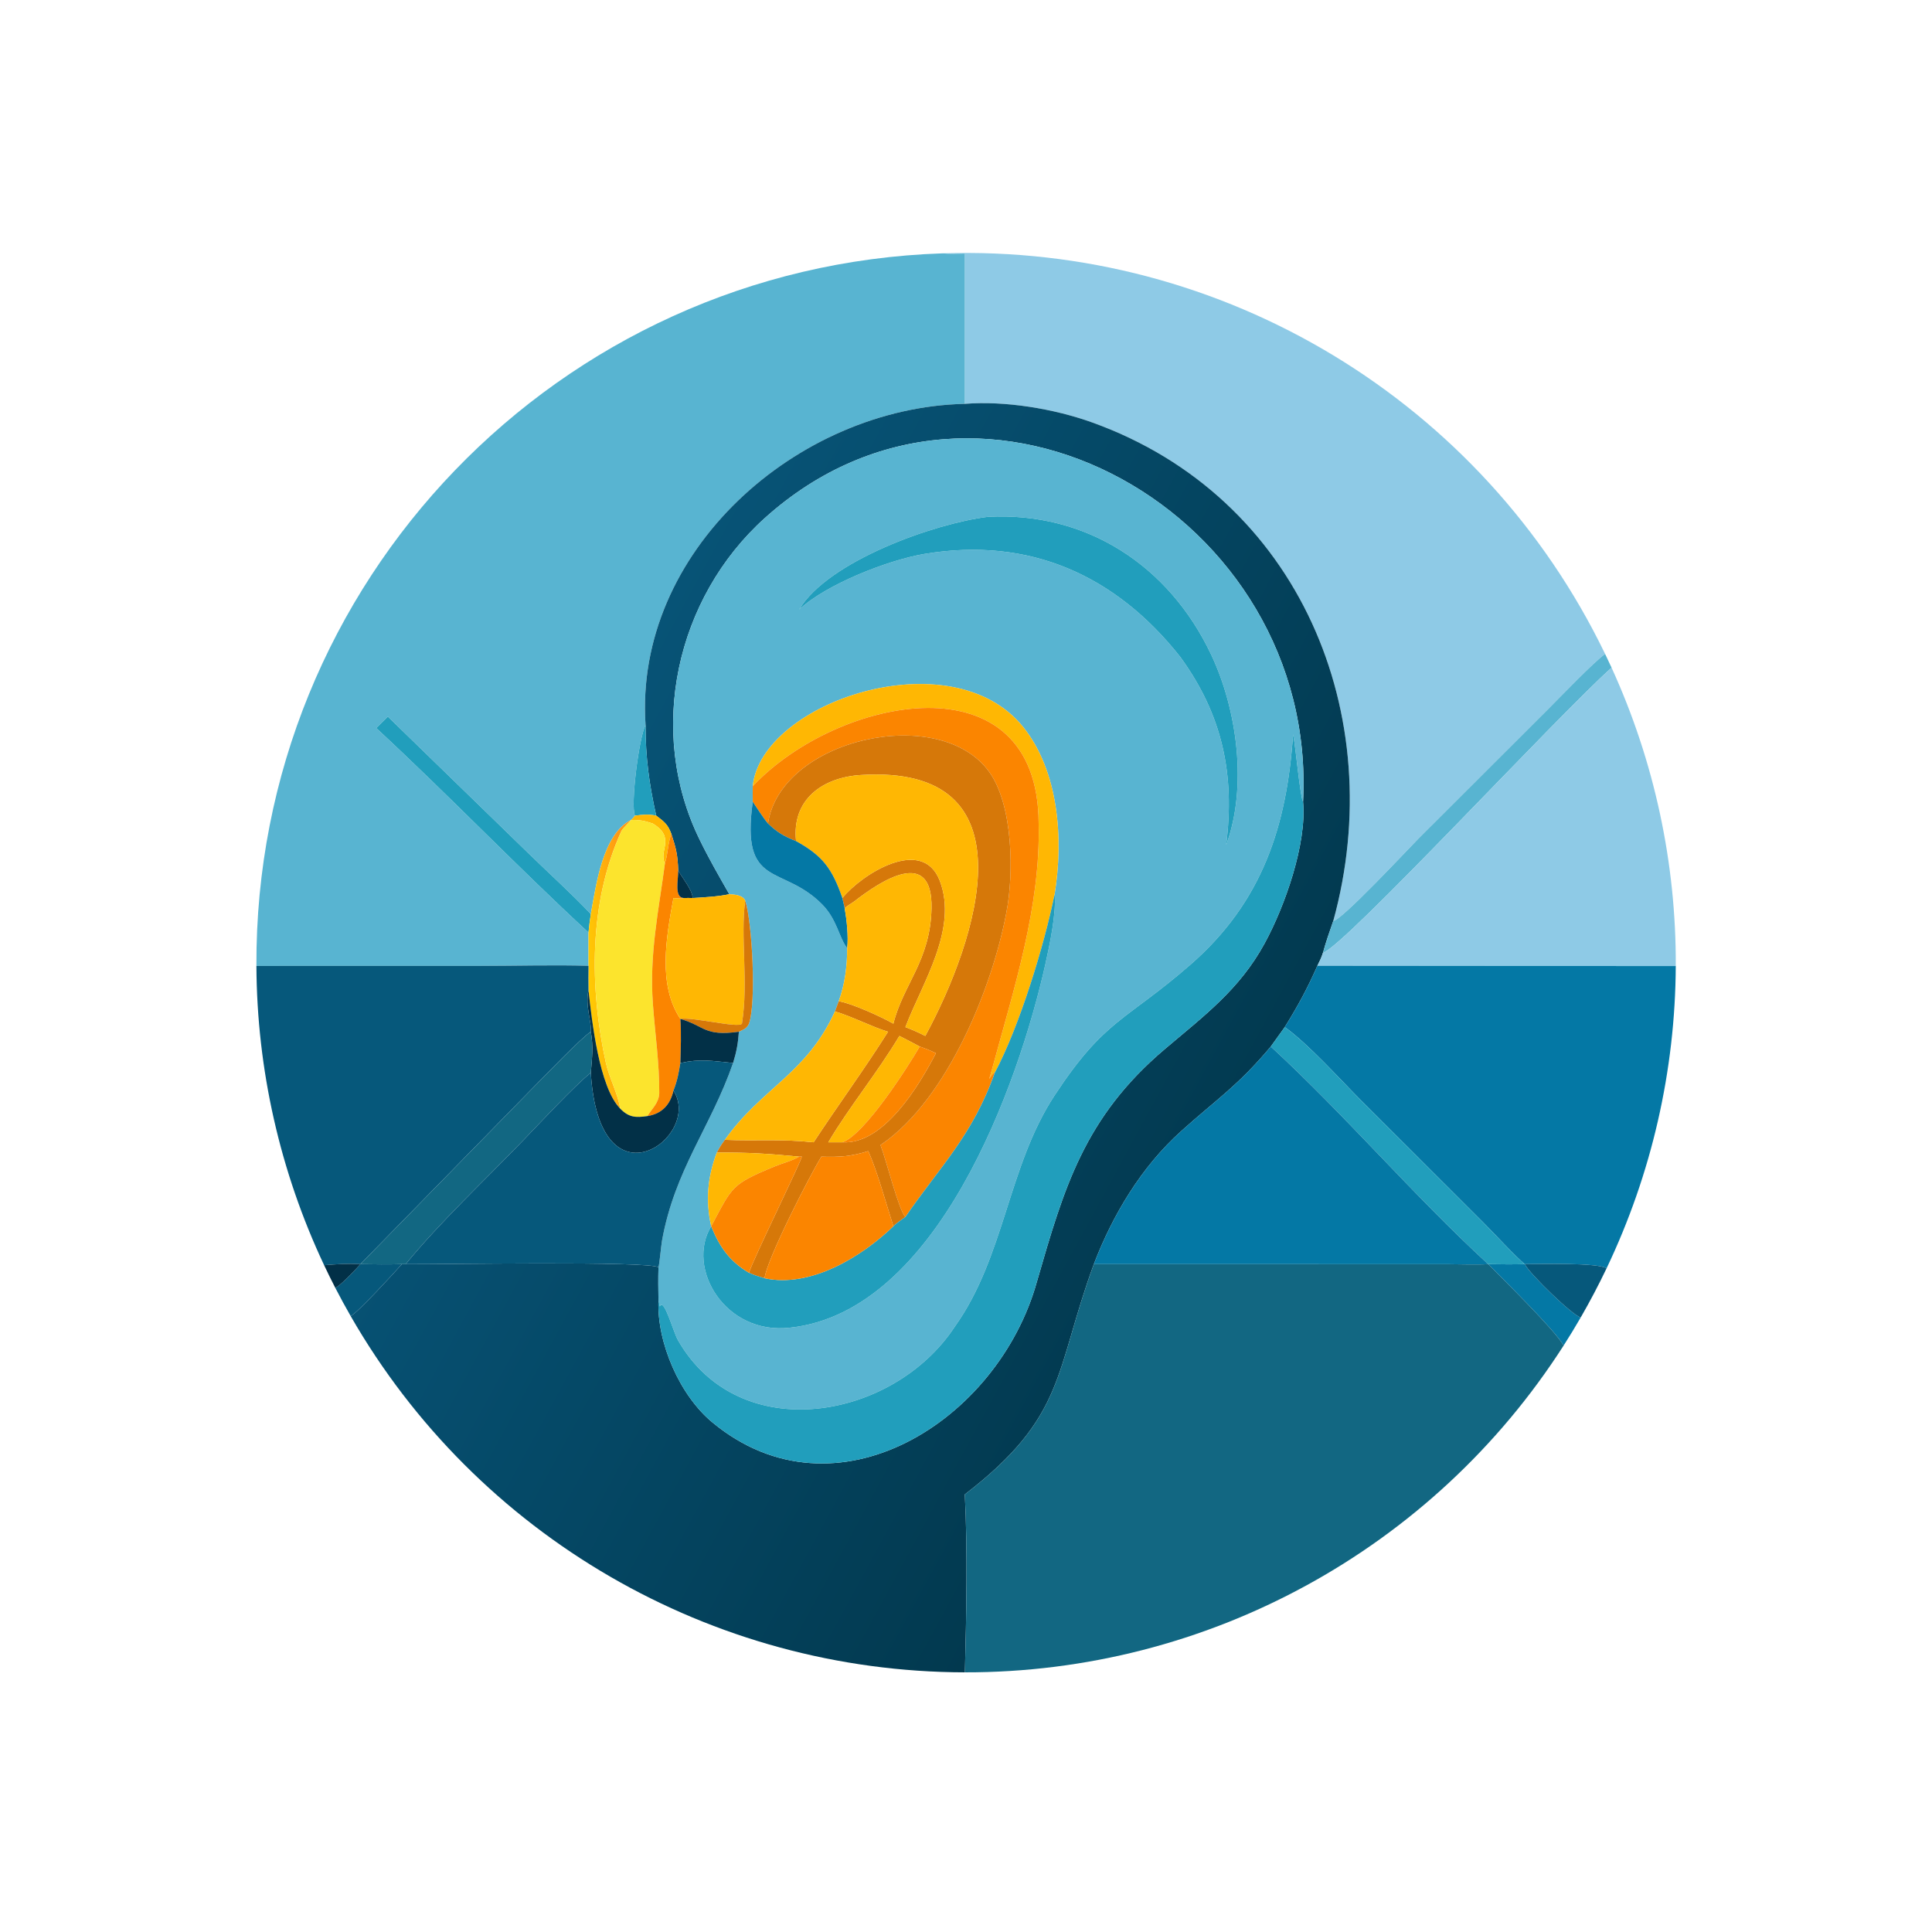
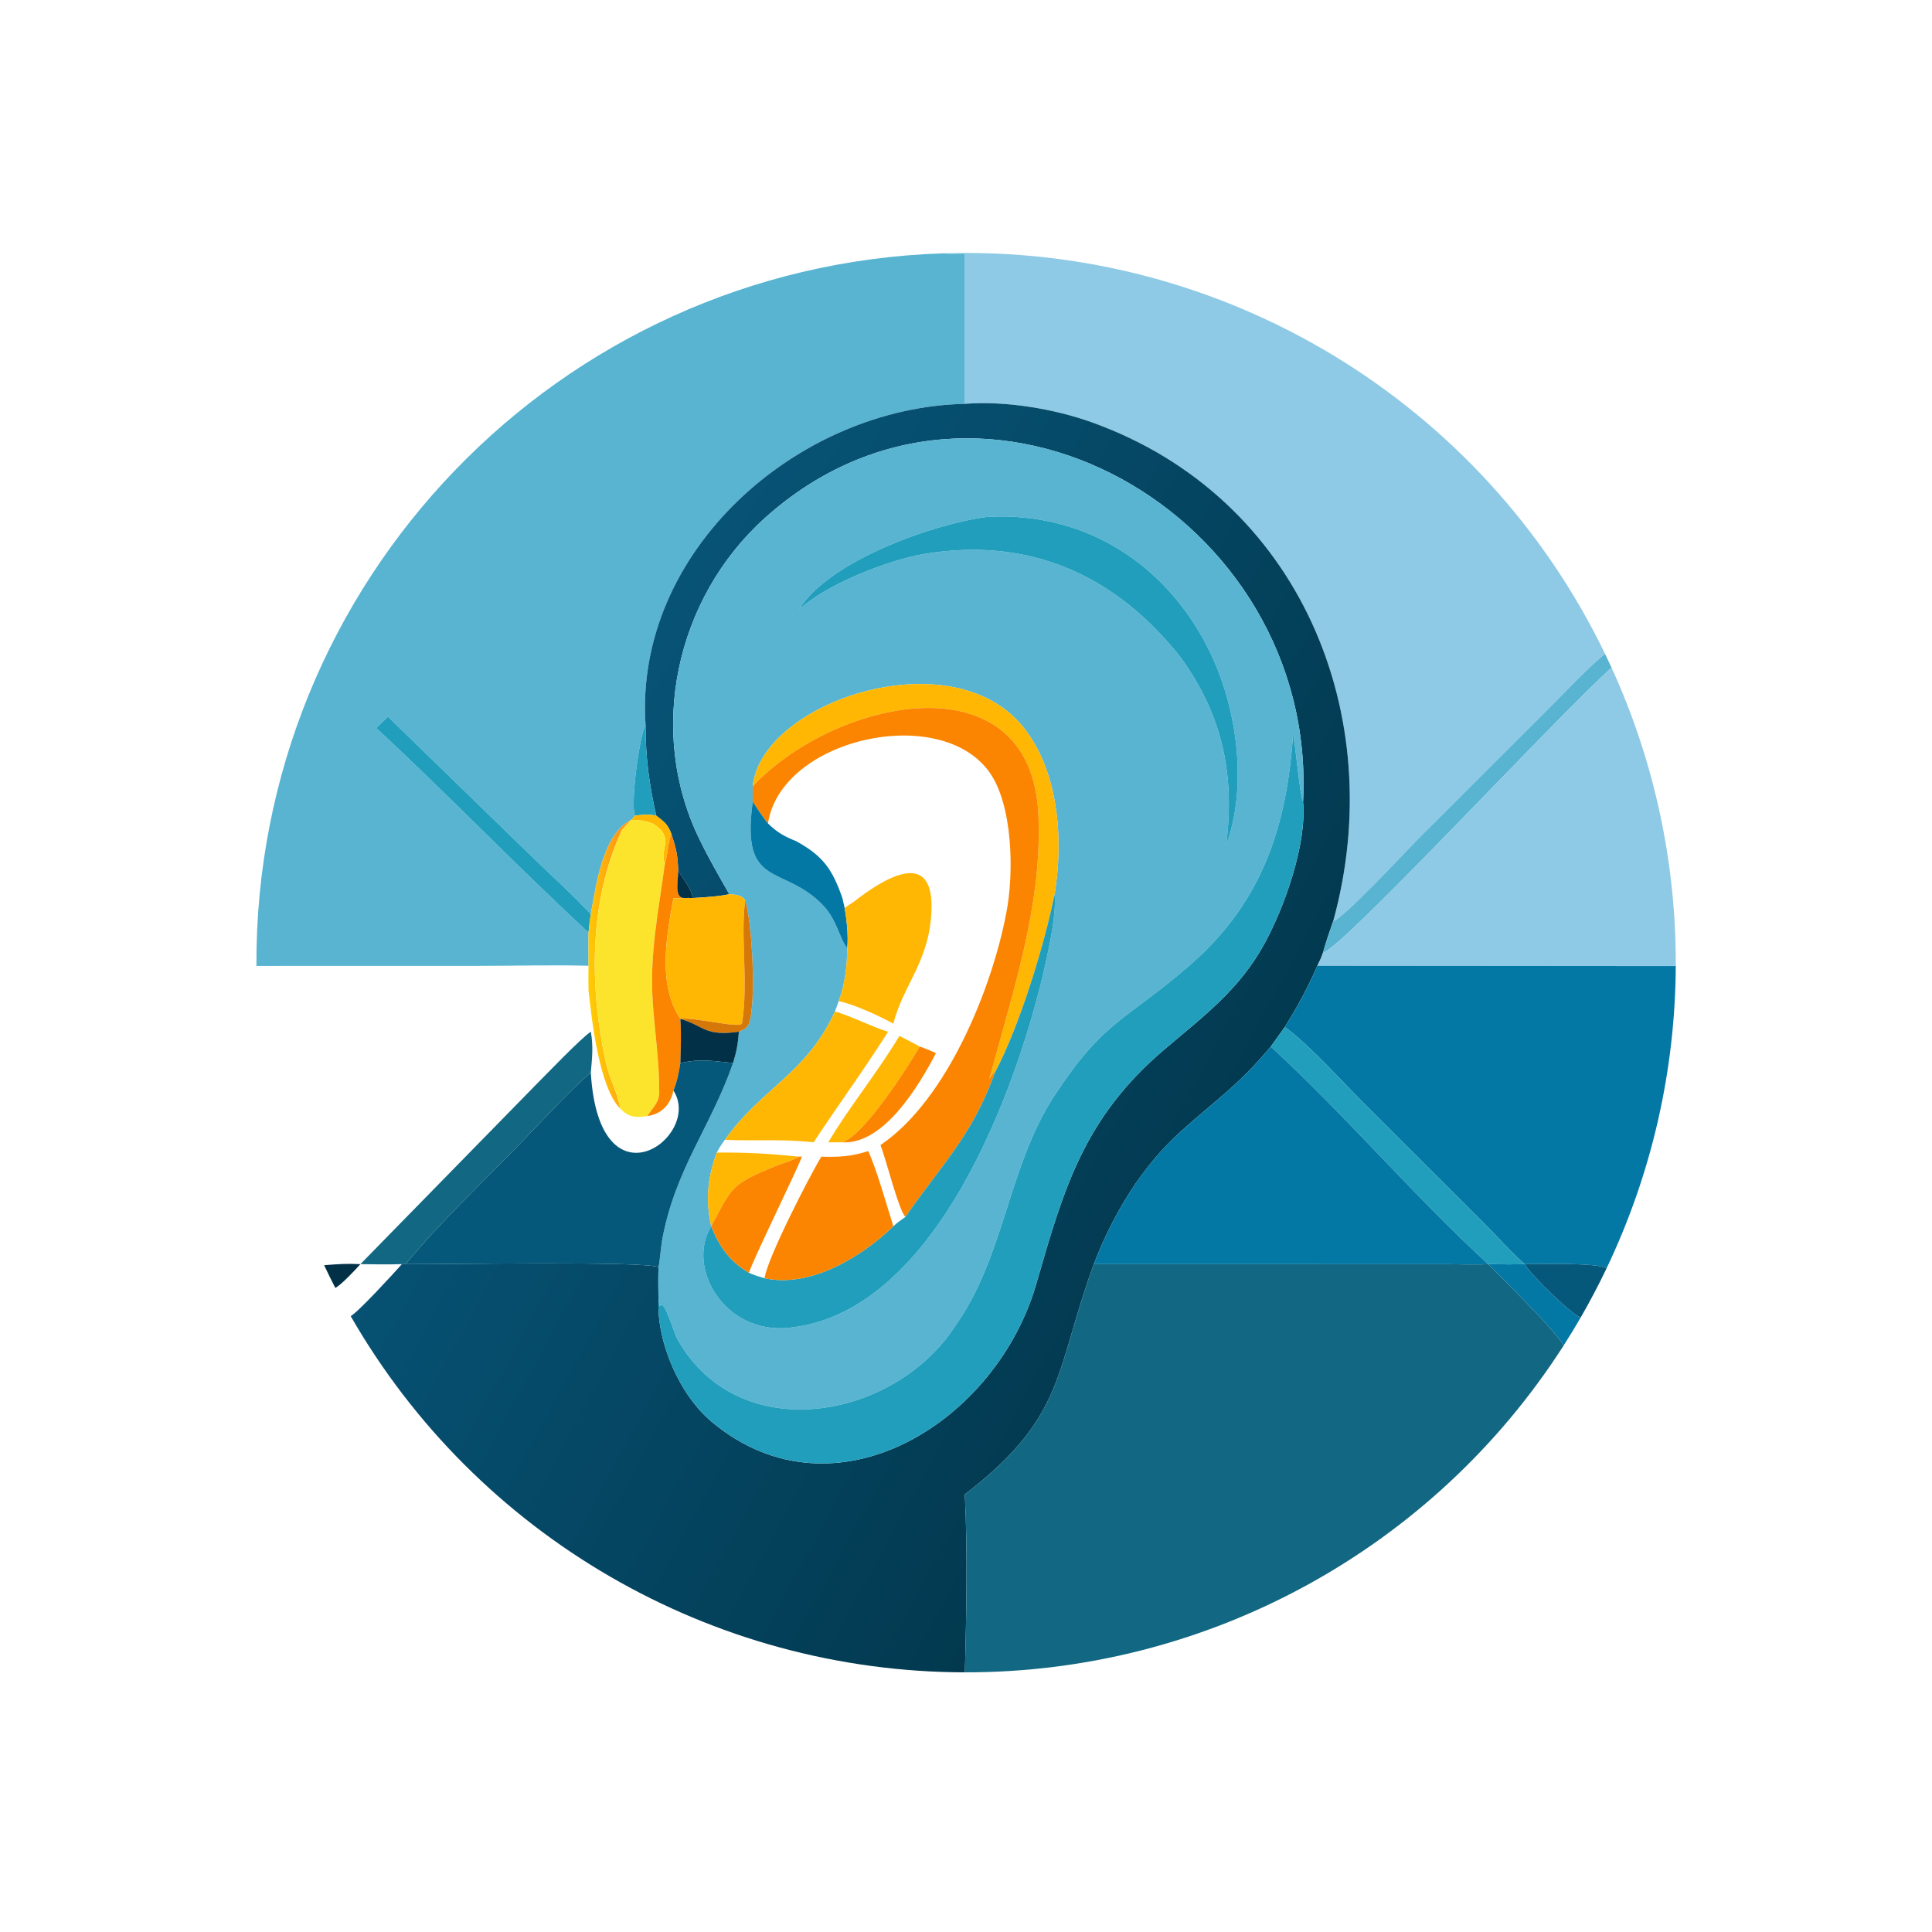
<svg xmlns="http://www.w3.org/2000/svg" width="1024" height="1024" viewBox="0 0 1024 1024">
  <path fill="#8ECAE6" transform="scale(2 2)" d="M249.779 67.141C324.159 64.67 393.001 106.291 425.373 173.303C422.268 175.512 413.427 184.762 410.391 187.791L375.896 222.238C373.153 225.014 355.497 243.973 353.331 244.054C368.282 189.681 344.475 131.686 289.393 111.936C279.291 108.314 266.39 106.178 255.686 107.022L255.686 67.195C253.629 67.246 251.842 67.315 249.779 67.141Z" />
  <path fill="#58B4D1" transform="scale(2 2)" d="M67.952 255.981C67.482 154.205 148.058 70.521 249.779 67.141C251.842 67.315 253.629 67.246 255.686 67.195L255.686 107.022C211.137 108.008 167.994 146.256 171.082 192.156C169.372 195.163 167.042 213.355 168.265 216.151C167.822 216.759 167.776 216.8 167.213 217.303L167.213 217.303C159.678 221.162 157.989 234.534 156.572 242.225C151.061 236.431 145.5 231.463 139.841 225.933L102.786 189.91L99.701 192.94C118.803 210.619 136.88 229.515 155.962 247.136L155.962 255.945C146.889 255.67 136.407 255.966 127.175 255.968L67.952 255.981Z" />
  <defs>
    <linearGradient id="gradient_0" gradientUnits="userSpaceOnUse" x1="323.262" y1="317.446" x2="144.298" y2="220.113">
      <stop offset="0" stop-color="#02394F" />
      <stop offset="1" stop-color="#075376" />
    </linearGradient>
  </defs>
  <path fill="url(#gradient_0)" transform="scale(2 2)" d="M171.082 192.156C167.994 146.256 211.137 108.008 255.686 107.022C266.39 106.178 279.291 108.314 289.393 111.936C344.475 131.686 368.282 189.681 353.331 244.054C352.39 246.738 351.333 249.796 350.583 252.541C350.182 253.82 349.697 254.744 349.12 255.945C346.445 261.98 343.98 266.566 340.47 272.195L336.769 277.348C328.042 287.783 322.528 291.207 312.952 299.826C302.505 309.23 294.867 321.953 289.88 335.008C279.428 363.534 282.616 375.342 255.686 396.036C256.451 410.627 256.091 428.651 255.709 443.186C188.476 443.073 126.417 407.079 92.933 348.778C94.838 347.832 104.603 337.158 106.51 335.008L107.511 335.008C114.998 335.119 172.57 334.098 174.5 335.876C174.425 338.844 174.461 341.702 174.5 344.669C174.077 355.922 180.176 369.841 188.816 376.97C221.387 403.924 264.529 376.65 274.807 339.603C281.983 314.753 287.346 296.108 308.685 278.02C319.067 269.219 328.47 262.245 335.119 250.042C340.496 240.228 346.355 223.576 345.324 212.476C349.298 136.504 260.5 85.308 202.713 137.263C179.128 158.468 171.3 193.749 185.426 222.542C187.995 227.802 190.404 231.93 193.273 236.971C190.453 237.595 186.517 237.817 183.59 237.986C183.387 235.74 181.067 232.994 179.729 230.72C179.614 226.648 179.166 224.781 177.906 220.963C176.947 218.388 176.023 217.784 173.903 216.151C172.043 207.849 171.06 200.646 171.082 192.156Z" />
  <path fill="#58B4D1" transform="scale(2 2)" d="M345.324 212.476C344.5 210.999 343.363 197.667 342.676 194.61C341.031 218.772 334.631 238.963 315.458 255.661C298.231 270.657 292.82 269.991 279.476 290.295C267.116 309.102 266.277 333.026 253.042 351.56C236.863 376.235 196.094 383.651 179.721 355.251C178.407 353.047 175.99 343.735 174.868 346.217L174.5 344.669C174.461 341.702 174.425 338.844 174.5 335.876C174.766 335.05 175.228 329.973 175.435 328.824C178.85 309.869 188.347 298.784 194.273 281.704C195.193 278.7 195.585 276.537 195.812 273.421C197.117 272.792 197.921 272.561 198.483 271.285C200.466 265.784 199.346 244.335 197.492 238.663C196.787 237.187 194.702 237.07 193.273 236.971C190.404 231.93 187.995 227.802 185.426 222.542C171.3 193.749 179.128 158.468 202.713 137.263C260.5 85.308 349.298 136.504 345.324 212.476ZM279.482 236.971C281.882 222.405 280.59 204.38 271.132 192.643C252.145 169.081 201.769 186.005 199.489 208.348C199.482 209.722 199.465 211.104 199.489 212.476C196.259 235.724 207.311 228.928 217.906 239.694C221.829 243.68 222.313 248.394 224.511 251.289C224.528 255.94 223.894 260.964 222.262 265.34C221.937 266.235 221.617 267.149 221.271 268.035C213.702 284.641 201.885 288.273 192.093 302.065C191.132 303.391 190.729 303.999 189.957 305.447C187.532 311.919 186.923 318.12 188.479 324.968L188.479 324.968C181.697 336.068 192.151 353.882 209.426 351.842C248.416 347.624 269.868 287.549 277.005 255.646C278.149 250.532 279.986 241.97 279.482 236.971ZM261.756 136.97C247.567 138.715 219.435 148.704 211.783 161.536C218.969 154.807 235.438 148.388 245.008 146.791C272.793 142.156 295.69 152.435 312.81 174.125C323.986 189.501 327.293 205.207 324.951 223.922C330.636 208.53 327.887 188.104 320.973 173.483C309.771 149.797 287.829 135.554 261.756 136.97Z" />
  <path fill="#219EBC" transform="scale(2 2)" d="M211.783 161.536C219.435 148.704 247.567 138.715 261.756 136.97C287.829 135.554 309.771 149.797 320.973 173.483C327.887 188.104 330.636 208.53 324.951 223.922C327.293 205.207 323.986 189.501 312.81 174.125C295.69 152.435 272.793 142.156 245.008 146.791C235.438 148.388 218.969 154.807 211.783 161.536Z" />
  <path fill="#58B4D1" transform="scale(2 2)" d="M353.331 244.054C355.497 243.973 373.153 225.014 375.896 222.238L410.391 187.791C413.427 184.762 422.268 175.512 425.373 173.303C425.957 174.512 426.529 175.727 427.087 176.949C412.584 189.882 356.477 250.655 350.583 252.541C351.333 249.796 352.39 246.738 353.331 244.054Z" />
  <path fill="#8ECAE6" transform="scale(2 2)" d="M350.583 252.541C356.477 250.655 412.584 189.882 427.087 176.949C438.424 201.76 444.228 228.74 444.096 256.019L349.12 255.945C349.697 254.744 350.182 253.82 350.583 252.541Z" />
  <path fill="#FFB703" transform="scale(2 2)" d="M199.489 208.348C201.769 186.005 252.145 169.081 271.132 192.643C280.59 204.38 281.882 222.405 279.482 236.971C276.785 250.31 270.246 271.884 263.627 284.289L263.264 284.349C259.863 288.576 260.476 292.299 262.935 283.227C268.668 262.076 275.814 240.26 275.249 218.18C275.11 173.745 222.082 184.376 199.489 208.348Z" />
  <path fill="#FB8500" transform="scale(2 2)" d="M199.489 208.348C222.082 184.376 275.11 173.745 275.249 218.18C275.814 240.26 268.668 262.076 262.935 283.227C260.476 292.299 259.863 288.576 263.264 284.349L263.627 284.289C257.722 300.99 249.023 309.247 239.945 322.499C238.159 320.74 234.827 307.246 233.338 303.446L233.645 303.236C251.1 291.237 262.974 261.633 266.683 241.907C268.731 231.532 268.48 213.359 262.16 204.573C249.007 186.287 206.907 195.742 203.524 218.232C202.482 217.087 200.497 213.931 199.489 212.476C199.465 211.104 199.482 209.722 199.489 208.348Z" />
  <path fill="#219EBC" transform="scale(2 2)" d="M102.786 189.91L139.841 225.933C145.5 231.463 151.061 236.431 156.572 242.225C156.299 243.92 156.135 245.428 155.962 247.136C136.88 229.515 118.803 210.619 99.701 192.94L102.786 189.91Z" />
  <path fill="#219EBC" transform="scale(2 2)" d="M168.265 216.151C167.042 213.355 169.372 195.163 171.082 192.156C171.06 200.646 172.043 207.849 173.903 216.151C171.72 215.717 170.42 215.898 168.265 216.151Z" />
-   <path fill="#D67809" transform="scale(2 2)" d="M203.524 218.232C206.907 195.742 249.007 186.287 262.16 204.573C268.48 213.359 268.731 231.532 266.683 241.907C262.974 261.633 251.1 291.237 233.645 303.236L233.338 303.446C234.827 307.246 238.159 320.74 239.945 322.499C238.934 323.228 237.612 324.105 236.753 324.968C234.881 319.119 232.492 310.404 230.103 305.047C225.622 306.472 222.413 306.688 217.683 306.521C214.751 311.217 203.179 333.77 202.628 338.75C201.001 338.27 200.036 337.996 198.483 337.306C199.522 333.795 212.694 307.108 212.475 306.492L211.783 306.521C203.638 305.728 198.181 305.381 189.957 305.447C190.729 303.999 191.132 303.391 192.093 302.065C200.62 302.438 206.51 301.763 215.624 302.719C222.101 292.851 229.042 283.411 235.343 273.421C231.164 272.18 225.946 269.43 221.271 268.035C221.617 267.149 221.937 266.235 222.262 265.34C225.556 265.817 233.791 269.565 236.753 271.285C239.38 260.782 246.563 254.637 246.857 240.728C247.202 224.345 233.459 233.387 226.468 238.818C225.757 239.37 224.334 240.146 223.851 240.673L223.238 237.986C228.371 231.672 244.452 221.414 249.054 233.42C253.928 246.136 244.44 260.489 240.068 271.871L239.945 272.195C241.967 272.987 243.291 273.552 245.218 274.537C259.021 249.065 274.407 202.425 228.076 205.389C218.073 206.029 209.772 211.796 210.965 222.904C207.785 221.642 205.976 220.602 203.524 218.232ZM243.732 277.348C241.94 276.389 240.172 275.434 238.346 274.537C232.392 284.482 225.016 293.386 219.509 302.719L223.238 302.719C234.241 303.356 243.575 287.65 248.032 279.1C246.426 278.349 245.406 277.933 243.732 277.348Z" />
  <path fill="#219EBC" transform="scale(2 2)" d="M342.676 194.61C343.363 197.667 344.5 210.999 345.324 212.476C346.355 223.576 340.496 240.228 335.119 250.042C328.47 262.245 319.067 269.219 308.685 278.02C287.346 296.108 281.983 314.753 274.807 339.603C264.529 376.65 221.387 403.924 188.816 376.97C180.176 369.841 174.077 355.922 174.5 344.669L174.868 346.217C175.99 343.735 178.407 353.047 179.721 355.251C196.094 383.651 236.863 376.235 253.042 351.56C266.277 333.026 267.116 309.102 279.476 290.295C292.82 269.991 298.231 270.657 315.458 255.661C334.631 238.963 341.031 218.772 342.676 194.61Z" />
-   <path fill="#FFB703" transform="scale(2 2)" d="M210.965 222.904C209.772 211.796 218.073 206.029 228.076 205.389C274.407 202.425 259.021 249.065 245.218 274.537C243.291 273.552 241.967 272.987 239.945 272.195L240.068 271.871C244.44 260.489 253.928 246.136 249.054 233.42C244.452 221.414 228.371 231.672 223.238 237.986C220.521 230.188 218.028 226.792 210.965 222.904Z" />
  <path fill="#0478A5" transform="scale(2 2)" d="M224.511 251.289C222.313 248.394 221.829 243.68 217.906 239.694C207.311 228.928 196.259 235.724 199.489 212.476C200.497 213.931 202.482 217.087 203.524 218.232C205.976 220.602 207.785 221.642 210.965 222.904C218.028 226.792 220.521 230.188 223.238 237.986L223.851 240.673C224.385 243.695 224.878 248.243 224.511 251.289Z" />
  <path fill="#FFB703" transform="scale(2 2)" d="M168.265 216.151C170.42 215.898 171.72 215.717 173.903 216.151C176.023 217.784 176.947 218.388 177.906 220.963C176.937 223.691 177.031 226.281 176.211 228.827C174.461 225.412 179.196 221.99 172.963 218.232C170.757 217.505 169.605 217.256 167.213 217.303C167.776 216.8 167.822 216.759 168.265 216.151Z" />
  <defs>
    <linearGradient id="gradient_1" gradientUnits="userSpaceOnUse" x1="155.994" y1="256.328" x2="165.91" y2="255.72">
      <stop offset="0" stop-color="#FFCA03" />
      <stop offset="1" stop-color="#FF9913" />
    </linearGradient>
  </defs>
  <path fill="url(#gradient_1)" transform="scale(2 2)" d="M156.572 242.225C157.989 234.534 159.678 221.162 167.213 217.303C166.559 218.215 165.034 219.471 164.65 220.298C156.023 239.221 156.192 261.725 160.566 281.683C161.402 285.498 163.784 289.962 164.363 293.802C158.767 288.121 156.846 270.419 155.962 262.48C155.902 260.309 155.942 258.118 155.962 255.945L155.962 247.136C156.135 245.428 156.299 243.92 156.572 242.225Z" />
  <path fill="#FCE42D" transform="scale(2 2)" d="M167.213 217.303L167.213 217.303C169.605 217.256 170.757 217.505 172.963 218.232C179.196 221.99 174.461 225.412 176.211 228.827C174.512 241.645 172.068 252.845 173.021 265.997C173.597 273.941 174.769 281.826 174.713 289.729C174.599 292.422 172.617 293.925 171.584 295.773C168.466 296.224 166.66 296.159 164.363 293.802C163.784 289.962 161.402 285.498 160.566 281.683C156.192 261.725 156.023 239.221 164.65 220.298C165.034 219.471 166.559 218.215 167.213 217.303Z" />
  <path fill="#FB8500" transform="scale(2 2)" d="M177.906 220.963C179.166 224.781 179.614 226.648 179.729 230.72C179.766 233.214 178.612 237.872 181.214 237.986C180.346 238.233 179.391 238.067 178.474 237.986C176.554 248.437 174.294 260.992 180.297 270.013L180.297 270.013C180.588 274.046 180.403 277.676 180.297 281.704C179.856 284.459 179.492 286.409 178.474 289.022C177.65 292.712 175.447 295.16 171.584 295.773C172.617 293.925 174.599 292.422 174.713 289.729C174.769 281.826 173.597 273.941 173.021 265.997C172.068 252.845 174.512 241.645 176.211 228.827C177.031 226.281 176.937 223.691 177.906 220.963Z" />
  <path fill="#023047" transform="scale(2 2)" d="M179.729 230.72C181.067 232.994 183.387 235.74 183.59 237.986C182.823 237.943 181.989 237.975 181.214 237.986C178.612 237.872 179.766 233.214 179.729 230.72Z" />
  <path fill="#FFB703" transform="scale(2 2)" d="M223.851 240.673C224.334 240.146 225.757 239.37 226.468 238.818C233.459 233.387 247.202 224.345 246.857 240.728C246.563 254.637 239.38 260.782 236.753 271.285C233.791 269.565 225.556 265.817 222.262 265.34C223.894 260.964 224.528 255.94 224.511 251.289C224.878 248.243 224.385 243.695 223.851 240.673Z" />
  <path fill="#FFB703" transform="scale(2 2)" d="M183.59 237.986C186.517 237.817 190.453 237.595 193.273 236.971C194.702 237.07 196.787 237.187 197.492 238.663C196.156 248.267 198.402 260.268 196.62 271.285C195.666 272.563 183.779 269.464 180.297 270.013C174.294 260.992 176.554 248.437 178.474 237.986C179.391 238.067 180.346 238.233 181.214 237.986C181.989 237.975 182.823 237.943 183.59 237.986Z" />
  <path fill="#219EBC" transform="scale(2 2)" d="M263.627 284.289C270.246 271.884 276.785 250.31 279.482 236.971C279.986 241.97 278.149 250.532 277.005 255.646C269.868 287.549 248.416 347.624 209.426 351.842C192.151 353.882 181.697 336.068 188.479 324.968C190.694 330.435 193.28 334.2 198.483 337.306C200.036 337.996 201.001 338.27 202.628 338.75C214.833 341.371 228.326 333.081 236.753 324.968C237.612 324.105 238.934 323.228 239.945 322.499C249.023 309.247 257.722 300.99 263.627 284.289Z" />
  <path fill="#D67809" transform="scale(2 2)" d="M197.492 238.663C199.346 244.335 200.466 265.784 198.483 271.285C197.921 272.561 197.117 272.792 195.812 273.421C186.627 274.682 186.863 271.941 180.297 270.013L180.297 270.013C183.779 269.464 195.666 272.563 196.62 271.285C198.402 260.268 196.156 248.267 197.492 238.663Z" />
-   <path fill="#06587B" transform="scale(2 2)" d="M67.952 255.981L127.175 255.968C136.407 255.966 146.889 255.67 155.962 255.945C155.942 258.118 155.902 260.309 155.962 262.48C155.022 266.479 156.863 271.073 156.572 273.421C154.115 274.96 144.348 285.161 141.705 287.801L95.513 335.008C99.255 335.071 102.773 335.121 106.51 335.008C104.603 337.158 94.838 347.832 92.933 348.778C91.52 346.316 90.162 343.823 88.861 341.3C90.334 340.617 94.298 336.39 95.513 335.008C91.779 334.828 89.637 335 85.899 335.294C74.204 310.482 68.079 283.411 67.952 255.981Z" />
  <path fill="#0478A5" transform="scale(2 2)" d="M340.47 272.195C343.98 266.566 346.445 261.98 349.12 255.945L444.096 256.019C443.962 283.742 437.701 311.093 425.761 336.113C423.31 334.559 408 335.012 404.101 335.008C405.248 337.511 417.062 348.902 418.915 349.125C417.462 351.642 415.951 354.125 414.384 356.572C412.089 352.52 398.468 339.131 394.376 335.008C397.653 335.054 400.824 335.112 404.101 335.008C402.116 333.558 395.21 326.058 392.983 323.87L360.31 291.241C354.862 285.739 346.651 276.598 340.47 272.195Z" />
-   <path fill="#023047" transform="scale(2 2)" d="M155.962 262.48C156.846 270.419 158.767 288.121 164.363 293.802C166.66 296.159 168.466 296.224 171.584 295.773C175.447 295.16 177.65 292.712 178.474 289.022C186.325 301.12 158.808 321.319 156.572 284.289C156.908 280.362 157.271 277.298 156.572 273.421C156.863 271.073 155.022 266.479 155.962 262.48Z" />
  <path fill="#FFB703" transform="scale(2 2)" d="M221.271 268.035C225.946 269.43 231.164 272.18 235.343 273.421C229.042 283.411 222.101 292.851 215.624 302.719C206.51 301.763 200.62 302.438 192.093 302.065C201.885 288.273 213.702 284.641 221.271 268.035Z" />
  <path fill="#023047" transform="scale(2 2)" d="M180.297 270.013C186.863 271.941 186.627 274.682 195.812 273.421C195.585 276.537 195.193 278.7 194.273 281.704C188.739 281.173 185.723 280.528 180.297 281.704C180.403 277.676 180.588 274.046 180.297 270.013Z" />
  <path fill="#219EBC" transform="scale(2 2)" d="M336.769 277.348L340.47 272.195C346.651 276.598 354.862 285.739 360.31 291.241L392.983 323.87C395.21 326.058 402.116 333.558 404.101 335.008C400.824 335.112 397.653 335.054 394.376 335.008L394.376 335.008C374.49 316.723 356.526 295.546 336.769 277.348Z" />
  <path fill="#126782" transform="scale(2 2)" d="M95.513 335.008L141.705 287.801C144.348 285.161 154.115 274.96 156.572 273.421C157.271 277.298 156.908 280.362 156.572 284.289C152.343 287.642 142.899 297.809 138.693 302.17C128.588 312.649 116.585 323.894 107.511 335.008L106.51 335.008C102.773 335.121 99.255 335.071 95.513 335.008Z" />
  <path fill="#FFB703" transform="scale(2 2)" d="M238.346 274.537C240.172 275.434 241.94 276.389 243.732 277.348C240.613 282.715 229.123 300.746 223.238 302.719L219.509 302.719C225.016 293.386 232.392 284.482 238.346 274.537Z" />
  <path fill="#FB8500" transform="scale(2 2)" d="M243.732 277.348C245.406 277.933 246.426 278.349 248.032 279.1C243.575 287.65 234.241 303.356 223.238 302.719C229.123 300.746 240.613 282.715 243.732 277.348Z" />
  <path fill="#0478A5" transform="scale(2 2)" d="M289.88 335.008C294.867 321.953 302.505 309.23 312.952 299.826C322.528 291.207 328.042 287.783 336.769 277.348C356.526 295.546 374.49 316.723 394.376 335.008C391.982 335.218 386.396 335.029 383.711 335.025L289.88 335.008Z" />
  <path fill="#06587B" transform="scale(2 2)" d="M180.297 281.704C185.723 280.528 188.739 281.173 194.273 281.704C188.347 298.784 178.85 309.869 175.435 328.824C175.228 329.973 174.766 335.05 174.5 335.876C172.57 334.098 114.998 335.119 107.511 335.008C116.585 323.894 128.588 312.649 138.693 302.17C142.899 297.809 152.343 287.642 156.572 284.289C158.808 321.319 186.325 301.12 178.474 289.022C179.492 286.409 179.856 284.459 180.297 281.704Z" />
  <path fill="#FB8500" transform="scale(2 2)" d="M236.753 324.968C228.326 333.081 214.833 341.371 202.628 338.75C203.179 333.77 214.751 311.217 217.683 306.521C222.413 306.688 225.622 306.472 230.103 305.047C232.492 310.404 234.881 319.119 236.753 324.968Z" />
  <path fill="#FFB703" transform="scale(2 2)" d="M189.957 305.447C198.181 305.381 203.638 305.728 211.783 306.521C209.933 307.633 207.399 308.25 205.375 309.083C193.645 313.912 194.136 314.459 188.479 324.968C186.923 318.12 187.532 311.919 189.957 305.447Z" />
  <path fill="#FB8500" transform="scale(2 2)" d="M211.783 306.521L212.475 306.492C212.694 307.108 199.522 333.795 198.483 337.306C193.28 334.2 190.694 330.435 188.479 324.968L188.479 324.968C194.136 314.459 193.645 313.912 205.375 309.083C207.399 308.25 209.933 307.633 211.783 306.521Z" />
  <path fill="#023047" transform="scale(2 2)" d="M85.899 335.294C89.637 335 91.779 334.828 95.513 335.008C94.298 336.39 90.334 340.617 88.861 341.3C87.838 339.316 86.85 337.313 85.899 335.294Z" />
  <path fill="#126782" transform="scale(2 2)" d="M289.88 335.008L383.711 335.025C386.396 335.029 391.982 335.218 394.376 335.008L394.376 335.008C398.468 339.131 412.089 352.52 414.384 356.572C379.745 410.636 319.918 443.293 255.709 443.186C256.091 428.651 256.451 410.627 255.686 396.036C282.616 375.342 279.428 363.534 289.88 335.008Z" />
  <path fill="#06587B" transform="scale(2 2)" d="M404.101 335.008C408 335.012 423.31 334.559 425.761 336.113C423.649 340.538 421.365 344.879 418.915 349.125C417.062 348.902 405.248 337.511 404.101 335.008Z" />
</svg>